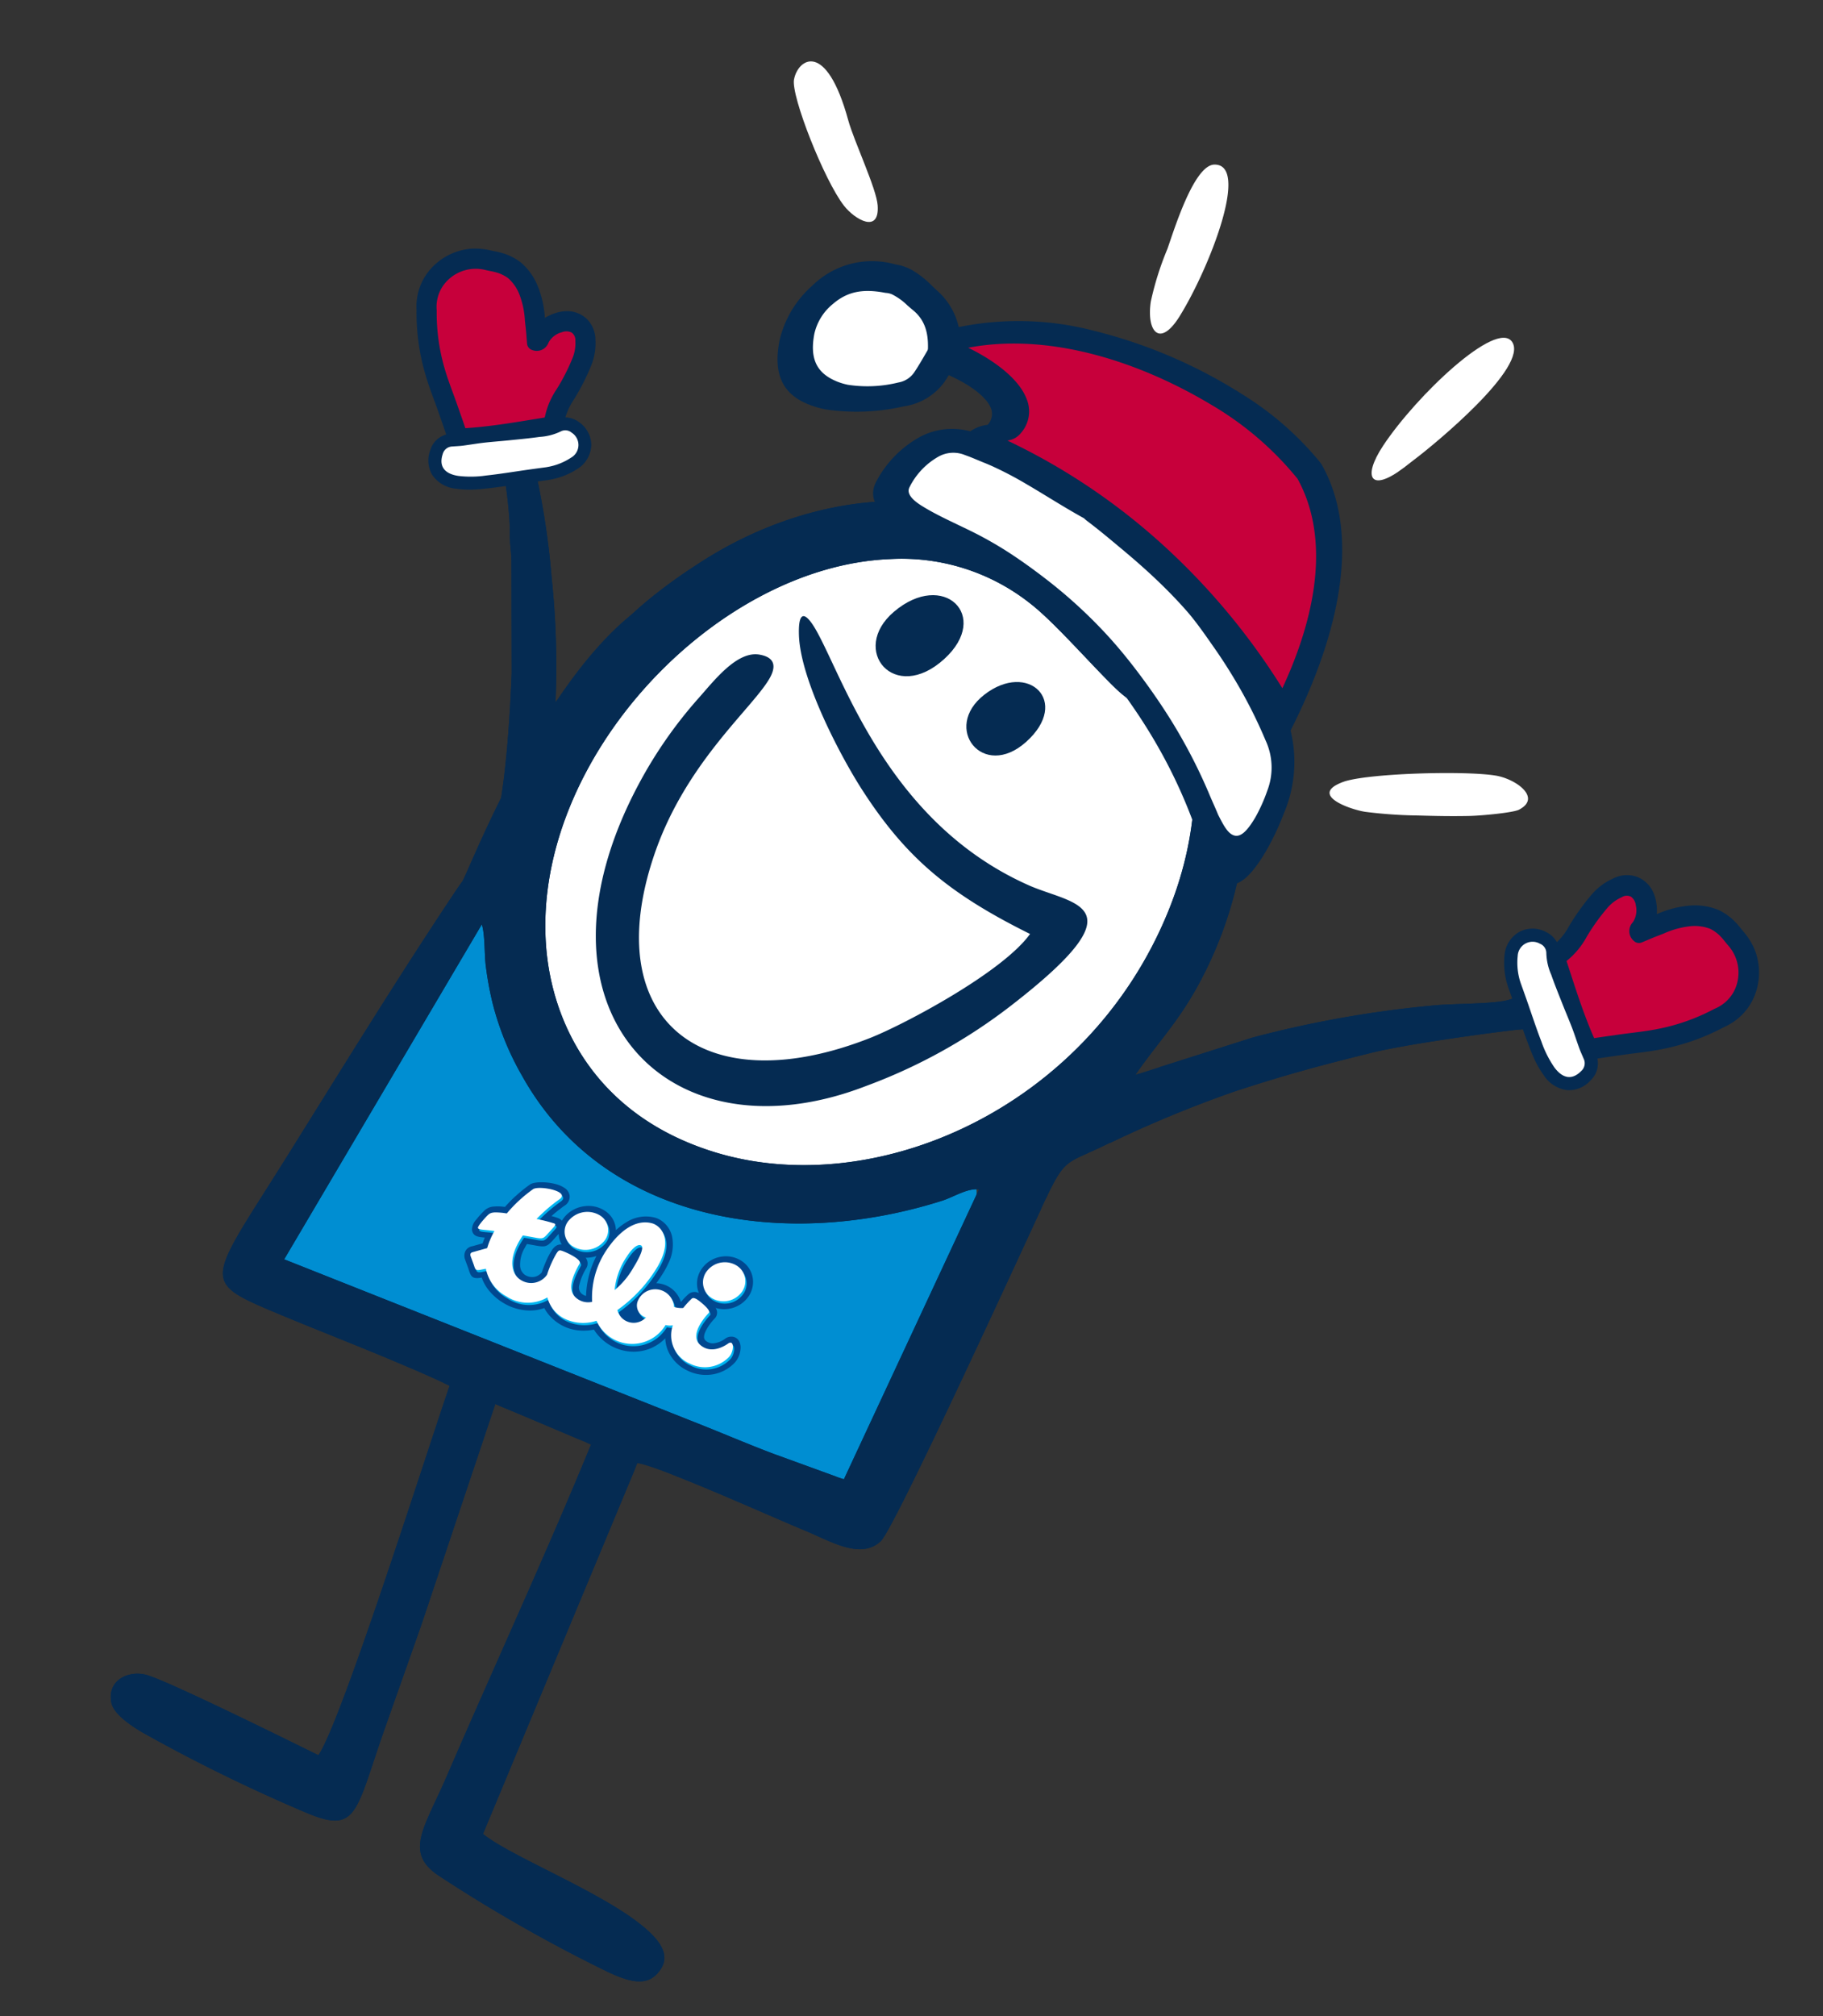
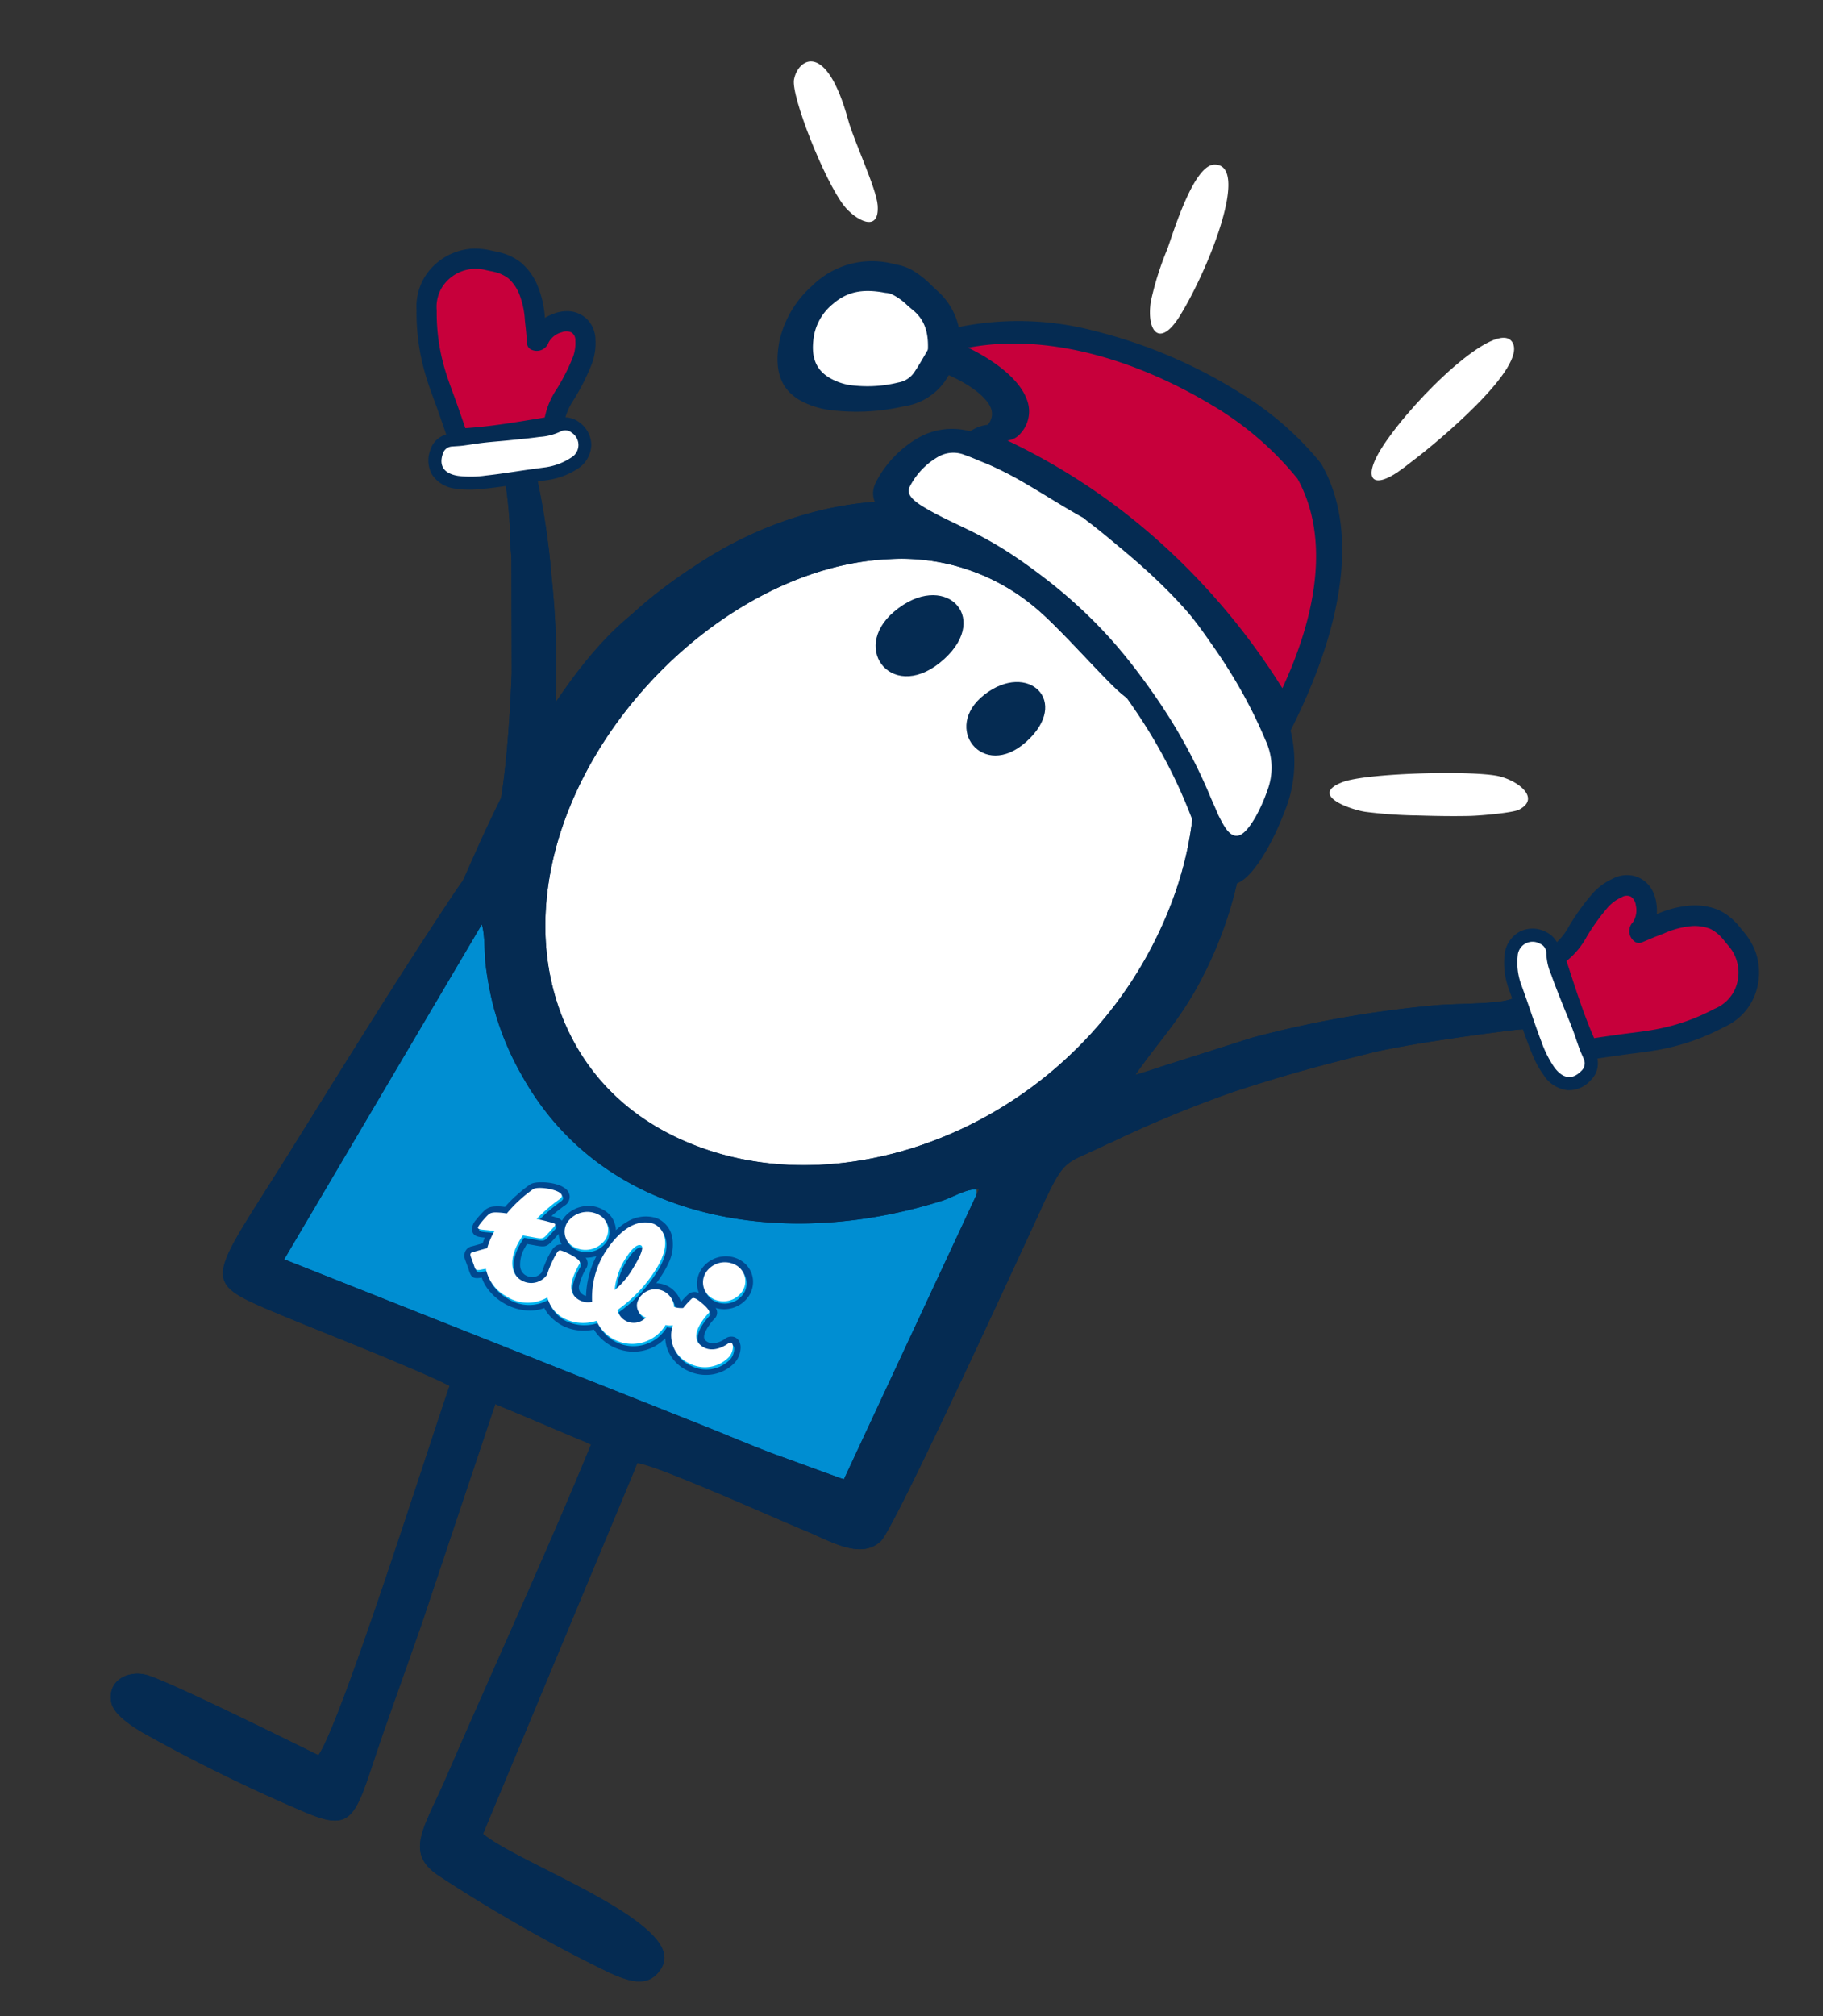
<svg xmlns="http://www.w3.org/2000/svg" width="248.375" height="274.629" viewBox="0 0 248.375 274.629">
  <rect x="0" y="0" width="248.375" height="274.629" fill="#333333" stroke="none" />
  <defs>
    <clipPath id="clip-path">
      <rect id="Rectangle_925" data-name="Rectangle 925" width="230.859" height="259.156" fill="none" />
    </clipPath>
  </defs>
  <g id="Figura02" transform="matrix(0.998, -0.07, 0.07, 0.998, 0, 16.104)">
    <g id="Group_424" data-name="Group 424" clip-path="url(#clip-path)">
      <path id="Path_776" data-name="Path 776" d="M235.937,219.916c-14.729,21.788-43.563,28.031-64.4,13.944s-25.793-43.17-11.064-64.958,43.562-28.031,64.4-13.944,25.793,43.17,11.064,64.958" transform="translate(-87.721 -85.083)" fill="#fff" fill-rule="evenodd" />
      <path id="Path_777" data-name="Path 777" d="M151.039,305.251c-.336.1-4.2.875-4.5.838-2.988,2.182-11.136,3-15.35,2.7-16.384-1.184-26.57-13.621-34.839-26.2-.774-1.179-1.436-2.218-2.27-3.412-.39-.559-.847-1.132-1.269-1.666-3.366-4.272,2.881-5.477-2.7-8.283-.9.663-1.723.511-3.451,2.138a38.511,38.511,0,0,0-3.212,3.468c-2.242,2.7-4.323,5.26-6.466,8.122-4.13,5.516-8.148,10.973-12.428,16.442-11.8,15.083-11.609,15.847,11.01,25.424A265.451,265.451,0,0,1,110.5,343.067c5.016,3.065,12.623,8.21,17.669,10.108,6.528,2.458,11.5-1.484,9.711-8.244,1.032-1.232,1.889-1.322,3.079-2.571,3.55-3.725,4.941-9.326,7.08-12.055-.108-1.118,4.439-11.291,5.261-13.456,2.024-5.331,3.907-8.9-2.266-11.6" transform="translate(-32.789 -155.381)" fill="#008ed2" fill-rule="evenodd" />
      <path id="Path_778" data-name="Path 778" d="M57.772,154.658c.339,1.275.078,3.939.135,5.41a44.061,44.061,0,0,0,.586,5.408,39.073,39.073,0,0,0,3.3,10.106c9.827,20.956,34.344,26.2,55.879,20.988,1.615-.391,3.521-1.484,5.124-1.193l-21.115,38.086a11.483,11.483,0,0,1-1.123-.473l-8.227-3.662c-3.136-1.443-6.2-3.011-9.259-4.49L27.735,198.263Zm5.515-71.419c1.758,5.571,2.306,15.293,2.022,18.558-.121,1.406.008,2.2-.036,3.6l-1.044,15.375c-.533,4.945-2.01,16.709-3.927,21.165-1.183,2.749-3.959,5.606-5.734,7.9C46,160.885,37.39,172.913,29.133,184.275c-11.526,15.855-13.08,16.058-3.972,20.7,7.834,3.99,16.258,7.776,23.845,12.041-3.324,7.755-17.9,44.674-21.346,48.925-3.216-1.863-19.78-11.592-22.65-12.564-2.279-.773-5.347.3-4.979,3.432.157,1.342,1.778,2.859,3.884,4.326A225.3,225.3,0,0,0,25.392,273.6c6.724,3.432,6.71.636,11.294-10.083,2.072-4.786,4.2-9.66,6.256-14.428l12.1-29.172,12.618,6.42c-6.882,13.931-15.337,29.341-22.722,43.6-3.562,6.879-6.552,9.949-2.187,13.43a207.9,207.9,0,0,0,22.226,14.8c2.693,1.491,5.072,2.371,6.8.5,2.02-2.05.633-4.37-2.207-6.9-5.594-4.991-17-10.425-20.3-13.572l24.509-48.886c3.163.718,17.819,8.633,21.9,10.644,3.58,1.768,7.478,4.674,10.421,2.274,2.009-1.642,21.975-38.227,25.452-44.513,3.135-5.669,3.309-5,8.191-6.881a169.721,169.721,0,0,1,18.654-6.3c7.115-1.793,11.979-2.737,19.095-3.974,4.378-.761,14.669-1.49,19.539-1.716,3.936-.183,6,.968,9.956.117,6.486-1.4,7.091-8.619,1.416-9.6-4.3-.745-7.728,5.049-12.7,5.458-2.492.2-6.195-.1-8.845-.091a149.574,149.574,0,0,0-25.431,2.642l-16.293,3.95c3.47-4.335,6.48-6.866,9.833-12.291,14.257-23.064,8.988-51.71-10.48-69.318a50.443,50.443,0,0,0-6.495-4.977c-7.146-4.442-6.326-1.83-1.885,3.124,3.437,3.831,8.1,8.769,9.256,10.3,10.585,14.457,14.87,32.837,5.769,51.315C138.257,185.6,108.234,196.1,86.956,187.7c-15.557-6.14-20.693-19-20.656-29.8.082-25.2,26.554-49.677,50.433-48.971a28.2,28.2,0,0,1,18.679,7.436c2.931,2.623,7.41,8.541,10.449,11.976,1.631,1.84,4.277,4.442,4.517-.077.149-2.788-1.828-6.672-2.767-8.43-11.3-21.159-36.8-23.416-57.041-12.071-10.658,5.973-12.724,9.108-20.67,17.416a114.348,114.348,0,0,0,.664-16.954,106.4,106.4,0,0,0-1.536-16.811c-.607-3.408-.925-4.509,1.26-8.766,1.693-3.3,2.152-6.088.893-8.755-1.5-3.176-5.463-4.634-8.091-2.755-4.615,3.3-.951,8.466.2,12.1" transform="translate(0 -40.575)" fill="#052b52" fill-rule="evenodd" />
      <path id="Path_779" data-name="Path 779" d="M400.878,304.451c-4.3-.745-7.728,5.049-12.7,5.458-2.492.2-6.2-.1-8.846-.091A149.523,149.523,0,0,0,353.9,312.46L341,315.588c-2.629,3.1-4.9,6.487-7.38,9.706l-.107.139a159.88,159.88,0,0,1,17.364-5.806c7.115-1.793,11.979-2.737,19.095-3.973,4.379-.761,14.669-1.49,19.539-1.716,3.936-.183,6,.967,9.956.118,6.486-1.4,7.091-8.619,1.416-9.6" transform="translate(-192.479 -175.67)" fill="#052b52" fill-rule="evenodd" />
      <path id="Path_780" data-name="Path 780" d="M138.784,144.685q.593-.584,1.164-1.187a.729.729,0,0,1,.106-.8c4.169-5.378,6.138-12.054,9.961-17.637a115.288,115.288,0,0,0,.648-16.836,106.509,106.509,0,0,0-1.536-16.812c-.607-3.407-.926-4.509,1.259-8.766,1.693-3.3,2.152-6.087.893-8.755-1.5-3.176-5.463-4.634-8.091-2.754-4.615,3.3-.951,8.465.2,12.1,1.759,5.571,2.306,15.294,2.022,18.558-.121,1.406.009,2.2-.035,3.595l-1.044,15.375c-.532,4.945-2.01,16.709-3.927,21.165a15.3,15.3,0,0,1-1.615,2.754" transform="translate(-80.097 -40.576)" fill="#052b52" fill-rule="evenodd" />
      <path id="Path_781" data-name="Path 781" d="M157.389,228.778a.917.917,0,0,1,.382-1.107c.122-.075.24-.155.36-.232,2.438-4.356,3.029-4.6,6.052-5.691.746-.9,1.462-1.829,2.159-2.745,1.915-2.516,3.721-5.123,5.683-7.6l-.6.144c3.47-4.335,6.48-6.866,9.833-12.291,14.256-23.064,8.987-51.71-10.48-69.318a50.476,50.476,0,0,0-6.494-4.977c-7.146-4.442-6.327-1.83-1.886,3.124,3.437,3.831,8.1,8.769,9.256,10.3,10.585,14.457,14.87,32.837,5.77,51.315-12.87,26.129-42.892,36.63-64.171,28.232-15.557-6.14-20.693-19-20.656-29.8.082-25.2,26.554-49.677,50.433-48.971a28.194,28.194,0,0,1,18.679,7.436c2.931,2.623,7.41,8.541,10.45,11.976,1.63,1.84,4.277,4.442,4.517-.077.149-2.789-1.828-6.672-2.767-8.431-11.3-21.159-36.8-23.415-57.041-12.07a65.515,65.515,0,0,0-9.378,6.146C93.437,153.818,81.989,179.32,81.7,179.023c-.292.355-.573.7-.831,1.033C72.3,191.114,63.692,203.143,55.434,214.5c-11.526,15.855-13.08,16.058-3.972,20.7,6.062,3.087,12.475,6.053,18.581,9.212.061-.1,6.532,3.434,13.916,7.063,9.69,4.762,20.917,9.961,20.949,10.048,5.666,2.676,14.125,7.206,17.069,8.658,3.58,1.768,7.478,4.674,10.421,2.274,1.934-1.58,20.5-35.523,24.991-43.677m-30.531,34.44-8.227-3.662c-3.136-1.443-6.2-3.011-9.259-4.49L54.037,228.492l30.037-43.6c.339,1.275.078,3.939.135,5.41a44.063,44.063,0,0,0,.586,5.408,39.089,39.089,0,0,0,3.3,10.106c9.827,20.955,34.344,26.2,55.879,20.988,1.615-.391,3.521-1.484,5.124-1.193l-21.115,38.086a11.429,11.429,0,0,1-1.123-.473" transform="translate(-26.301 -70.804)" fill="#052b52" fill-rule="evenodd" />
      <path id="Path_782" data-name="Path 782" d="M69.572,491.3c-5.594-4.991-17-10.425-20.3-13.572l24.189-48.249q-1.395-.884-2.788-1.77c-4.221-2.678-19.229-10.675-22.579-11.671.3.168.61.336.912.506-3.323,7.755-17.9,44.674-21.346,48.925C24.444,463.61,7.88,453.88,5.01,452.908c-2.279-.773-5.348.3-4.979,3.432.157,1.342,1.778,2.859,3.883,4.326a225.3,225.3,0,0,0,21.48,12.468c6.724,3.432,6.709.636,11.294-10.083,2.072-4.786,4.2-9.66,6.256-14.428l12.1-29.172,12.618,6.42c-6.882,13.931-15.337,29.341-22.722,43.6-3.562,6.879-6.552,9.949-2.187,13.43a208.01,208.01,0,0,0,22.226,14.8c2.693,1.491,5.072,2.371,6.8.5,2.021-2.05.633-4.37-2.206-6.9" transform="translate(0 -240.111)" fill="#052b52" fill-rule="evenodd" />
-       <path id="Path_783" data-name="Path 783" d="M232.144,216.713c-18.1-9.613-22.935-29.018-26.256-36.294-1.307-2.867-2.41-3.536-2.548.154-.231,6.222,4.665,17.2,7.209,21.777,5.261,9.519,10.764,14.8,21.34,21.005-4.092,4.952-18.015,11.127-22.757,12.614-23.194,7.28-36.748-4.945-27.56-26.9,5.094-12.179,14.614-18.895,17.313-22.829,1.131-1.65.978-2.895-1.1-3.405-3.036-.743-6.465,3.179-8.666,5.32a60.25,60.25,0,0,0-8.981,11.151c-18.3,29.2.128,51.749,28.04,43.13a74.131,74.131,0,0,0,20.51-9.572c18.779-12.552,9.351-13.018,3.46-16.146" transform="translate(-99.729 -102.749)" fill="#052b52" fill-rule="evenodd" />
      <path id="Path_784" data-name="Path 784" d="M437.5,248.211c3.259-1.405-.126-4.208-2.829-4.853-4.207-1-17.588-1.544-20.821-.587-4.862,1.439.82,3.841,2.772,4.268a62.752,62.752,0,0,0,7.095.994c2.377.239,4.592.436,7,.554,1.661.079,5.969-.025,6.78-.375" transform="translate(-237.738 -139.823)" fill="#fff" fill-rule="evenodd" />
      <path id="Path_785" data-name="Path 785" d="M437.1,121.076c.454-.3.893-.606,1.3-.871,3.148-2.027,16.666-11.677,14.585-15.189-1.893-3.188-13.526,6.395-18.505,12.885-3.191,4.158-2.135,6.3,2.615,3.174" transform="translate(-249.703 -60.244)" fill="#fff" fill-rule="evenodd" />
      <path id="Path_786" data-name="Path 786" d="M255.871,2.3c-.576,2.215,3.159,14.04,5.6,17.641,1.313,1.938,4.572,4.21,4.565.251,0-2.295-2.607-8.946-3.183-11.828-2.235-11.2-6.261-8.818-6.979-6.064" transform="translate(-147.637 0)" fill="#fff" fill-rule="evenodd" />
      <path id="Path_787" data-name="Path 787" d="M369.055,62.473c4.408-6.115,11.025-19.947,6.134-20.22C372.411,42.1,369.1,50.73,368,53.264a41.05,41.05,0,0,0-2.751,6.979c-.89,3.965.735,6.5,3.809,2.23" transform="translate(-210.656 -24.384)" fill="#fff" fill-rule="evenodd" />
      <path id="Path_788" data-name="Path 788" d="M278.616,182.948c6.784-5.385.718-12.128-6.407-6.878-6.435,4.74-.822,12.615,6.407,6.878" transform="translate(-155.472 -100.52)" fill="#052b52" fill-rule="evenodd" />
      <path id="Path_789" data-name="Path 789" d="M304.708,212.2c6.513-5.061,1.019-11.022-5.242-6.8-6.094,4.1-.99,11.645,5.242,6.8" transform="translate(-171.25 -117.717)" fill="#052b52" fill-rule="evenodd" />
      <path id="Path_790" data-name="Path 790" d="M136.042,362.747a1.165,1.165,0,0,1,.845-.164,3.2,3.2,0,0,1-.312-1.289c0-.06,0-.121,0-.181-.274.256-.466.442-.613.585-.169.164-.249.244-.278.272-.932.866-1.137.814-2.741.4l-.5-.123-.272-.068q-.167.235-.32.481a4.434,4.434,0,0,0-.818,2.5,1.574,1.574,0,0,0,.59,1.211c.02.016.056.039.106.071a1.791,1.791,0,0,0,1.214.265,1.753,1.753,0,0,0,.97-.528c.15-.363.42-.958.731-1.546a9.528,9.528,0,0,1,.814-1.31,2.04,2.04,0,0,1,.582-.579m4.328,4.1h0a12.582,12.582,0,0,1,1.131-2.37,4.394,4.394,0,0,1-.912.142,4.348,4.348,0,0,1-.575-.01,1.244,1.244,0,0,1,.142,1.135,1.212,1.212,0,0,1-.121.247,7.9,7.9,0,0,0-1.163,2.313,1.126,1.126,0,0,0,.244,1.135,1.529,1.529,0,0,0,.589.366,12.645,12.645,0,0,1,.666-2.958m-9.3-11.257h0a19.165,19.165,0,0,1,2.075-1.453c.68-.41,2.648-.2,3.846.316a3.512,3.512,0,0,1,.837.49,1.483,1.483,0,0,1,.6,1.064,1.422,1.422,0,0,1-.793,1.334c-.6.365-1.148.743-1.656,1.121l-.214.162a8.242,8.242,0,0,1,.823.314,1.424,1.424,0,0,1,.56.418c.056-.083.116-.166.18-.246a3.8,3.8,0,0,1,.37-.4,4.23,4.23,0,0,1,2.679-1.112,4.072,4.072,0,0,1,2.744.851,3.587,3.587,0,0,1,.387.354,3.231,3.231,0,0,1,.881,2.122c0,.078,0,.156,0,.233a8.191,8.191,0,0,1,1.52-.994,4.9,4.9,0,0,1,3.9-.342v0c.066.022.129.047.189.073s.14.063.194.093a3.2,3.2,0,0,1,.31.193,3.542,3.542,0,0,1,1.451,2.334,5.729,5.729,0,0,1-.8,3.72,10.947,10.947,0,0,1-.638,1.026c-.344.494-.73.992-1.148,1.482a3.6,3.6,0,0,1,3.166,2.793h0a8.929,8.929,0,0,1,1.056-.968,1.282,1.282,0,0,1,1.477-.077,3.356,3.356,0,0,1-.17-.878,3.492,3.492,0,0,1,.775-2.386c.071-.089.145-.175.223-.256a4.016,4.016,0,0,1,2.6-1.22,3.9,3.9,0,0,1,2.732.822c.088.071.171.143.248.217a3.4,3.4,0,0,1,1.055,2.263,3.491,3.491,0,0,1-.775,2.386q-.106.133-.223.256a4.044,4.044,0,0,1-4.339.968,1.128,1.128,0,0,1-.242,1.442c-.042.038-.085.079-.128.12l0,0a6.642,6.642,0,0,0-1.254,1.586c-.225.434-.332.877-.076,1.16l.013.014,0,0a1.447,1.447,0,0,0,1.033.47,3.18,3.18,0,0,0,1.625-.5,1.392,1.392,0,0,1,1.224-.176,1.185,1.185,0,0,1,.726.74,1.847,1.847,0,0,1,.1.726,3.211,3.211,0,0,1-.924,2.018,5.379,5.379,0,0,1-3.131,1.4,5.657,5.657,0,0,1-3.4-.764,5.385,5.385,0,0,1-2.414-2.8,4.861,4.861,0,0,1-.28-1.785,6.146,6.146,0,0,1-1.788,1.107,5.981,5.981,0,0,1-3.108.357,6.45,6.45,0,0,1-4.716-3.329,7.063,7.063,0,0,1-1.6.03,6.309,6.309,0,0,1-2.2-.623,6.221,6.221,0,0,1-2.078-1.71,4.963,4.963,0,0,1-.654-1.1,5.681,5.681,0,0,1-2.163.186,7.065,7.065,0,0,1-3.34-1.261,7.439,7.439,0,0,1-1.992-2.044,5.9,5.9,0,0,1-.718-1.612c-1.351.159-1.46-.277-1.708-1.27-.016-.063-.033-.133-.058-.219l-.324-1.118-.009-.035a1.486,1.486,0,0,1,0-.778,1.226,1.226,0,0,1,1.092-.922h0l1.454-.3c.106-.252.223-.5.352-.752l0-.009c-.956-.156-1.612-.282-1.669-1.2a2.05,2.05,0,0,1,.656-1.3,13.012,13.012,0,0,1,1.183-1.149,2.034,2.034,0,0,1,1.2-.478,6.313,6.313,0,0,1,1.454.115c.061.01.131.022.208.038a20.254,20.254,0,0,1,1.529-1.358" transform="translate(-71.309 -204.261)" fill="#004890" fill-rule="evenodd" />
      <path id="Path_791" data-name="Path 791" d="M135,356.605a19.072,19.072,0,0,0-3.786,3.034c-.3-.069-.53-.118-.656-.138-1.147-.181-1.5-.163-1.918.169-.295.233-1.5,1.387-1.484,1.655.015.247.645.28,1.465.433.169.032.429.086.751.155a10.351,10.351,0,0,0-1.151,2.246l-2.006.414c-.422.065-.351.407-.318.54l.324,1.118c.191.66.1.94,1.068.783l.555-.064a5.517,5.517,0,0,0,2.5,3.93,5.318,5.318,0,0,0,5.584.553,4.5,4.5,0,0,0,2.525,3.257,5.8,5.8,0,0,0,3.925.382,5.314,5.314,0,0,0,9.345,1.23,2.289,2.289,0,0,0,.984.115,4.175,4.175,0,0,0,1.913,5.346,4.545,4.545,0,0,0,5.421-.52c.727-.662.927-2.38-.021-1.812-.8.482-2.552,1.2-3.813-.128-1.32-1.39.765-3.558,1.5-4.227.266-.243-.353-.922-.885-1.438s-1-.884-1.291-.663a10.537,10.537,0,0,0-1.247,1.185,3.146,3.146,0,0,1-1.241-.23,2.565,2.565,0,0,0-4.943-.98,1.7,1.7,0,0,0,1.028,2.145,2.289,2.289,0,0,1-3.814-1.28,19.347,19.347,0,0,0,5.811-5.427c2.275-3.27,1.2-5.256-.007-5.91a1.544,1.544,0,0,0-.249-.108c-1.911-.673-4.19.293-6.463,3.2a11.61,11.61,0,0,0-2.444,6.891,2.49,2.49,0,0,1-2.125-.686c-1.122-1.1-.468-2.725.8-4.638.362-.548-1.819-1.725-2.363-1.924-.334-.122-.435.007-.7.344a14.236,14.236,0,0,0-1.475,2.788,2.629,2.629,0,0,1-3.487.557c-1.335-.832-1.81-2.964.345-5.828q.1-.138.227-.291c.316.076.612.148.874.213,1.633.408,1.741.531,2.369-.053.128-.119.576-.563.907-.871s.493-.5.225-.622a20.891,20.891,0,0,0-2.356-.772,22.919,22.919,0,0,1,3.322-2.475c1.577-.969-2.7-2.1-3.525-1.6m8.913,4.239h0a2.343,2.343,0,0,1,.093,3.645,3.308,3.308,0,0,1-4.2.208,2.343,2.343,0,0,1-.094-3.645,3.308,3.308,0,0,1,4.2-.208m18.11,8.128h0a2.5,2.5,0,0,1,.217,3.743,3.082,3.082,0,0,1-4.079.307,2.5,2.5,0,0,1-.217-3.742,3.081,3.081,0,0,1,4.079-.307m-16.89,2.108h0a9.7,9.7,0,0,1,1.96-4.422c.715-.956,1.555-1.671,2.045-1.4.448.248-.21,1.517-1.249,2.961a11.1,11.1,0,0,1-2.756,2.862" transform="translate(-72.645 -205.738)" fill="#00b5f1" fill-rule="evenodd" />
      <path id="Path_792" data-name="Path 792" d="M134.636,355.836a19.092,19.092,0,0,0-3.787,3.034c-.3-.069-.53-.117-.656-.137-1.147-.181-1.5-.163-1.918.169-.295.233-1.5,1.388-1.484,1.655.015.247.645.279,1.465.433.169.032.429.086.751.155a10.341,10.341,0,0,0-1.151,2.246l-2.005.414c-.422.065-.351.407-.319.54l.323,1.118c.191.66.1.94,1.068.783l.555-.064a5.518,5.518,0,0,0,2.5,3.93,5.319,5.319,0,0,0,5.584.553,4.5,4.5,0,0,0,2.525,3.257,5.793,5.793,0,0,0,3.925.382,5.314,5.314,0,0,0,9.345,1.23,2.29,2.29,0,0,0,.984.115,4.174,4.174,0,0,0,1.913,5.346,4.545,4.545,0,0,0,5.421-.52c.727-.662.927-2.38-.02-1.812-.8.482-2.552,1.2-3.814-.128-1.32-1.39.765-3.558,1.5-4.227.266-.243-.353-.922-.885-1.438s-1-.884-1.291-.663a10.566,10.566,0,0,0-1.246,1.185,3.148,3.148,0,0,1-1.241-.23,2.565,2.565,0,0,0-4.943-.98,1.7,1.7,0,0,0,1.028,2.145,2.289,2.289,0,0,1-3.814-1.28,19.347,19.347,0,0,0,5.811-5.427c2.275-3.27,1.2-5.256-.007-5.911a1.545,1.545,0,0,0-.249-.108c-1.911-.674-4.19.293-6.463,3.2a11.608,11.608,0,0,0-2.444,6.891,2.49,2.49,0,0,1-2.125-.686c-1.122-1.1-.468-2.725.8-4.638.363-.548-1.819-1.725-2.363-1.924-.334-.122-.435.007-.7.344a14.235,14.235,0,0,0-1.475,2.788,2.629,2.629,0,0,1-3.487.557c-1.335-.832-1.81-2.963.345-5.828.069-.092.145-.189.227-.292.316.076.612.148.874.214,1.633.408,1.74.532,2.369-.053.128-.119.576-.563.906-.871s.494-.5.226-.622a20.778,20.778,0,0,0-2.356-.772,22.928,22.928,0,0,1,3.322-2.475c1.577-.968-2.7-2.1-3.525-1.6m8.913,4.239h0a2.343,2.343,0,0,1,.094,3.644,3.308,3.308,0,0,1-4.2.209,2.343,2.343,0,0,1-.094-3.645,3.308,3.308,0,0,1,4.2-.208m18.11,8.128h0a2.5,2.5,0,0,1,.217,3.742,3.082,3.082,0,0,1-4.079.307,2.5,2.5,0,0,1-.217-3.743,3.082,3.082,0,0,1,4.079-.307m-16.89,2.108h0a9.706,9.706,0,0,1,1.96-4.422c.714-.957,1.555-1.672,2.045-1.4.448.248-.21,1.517-1.249,2.961a11.108,11.108,0,0,1-2.756,2.862" transform="translate(-72.434 -205.294)" fill="#fff" fill-rule="evenodd" />
      <path id="Path_793" data-name="Path 793" d="M249.771,68.274a11.6,11.6,0,0,1,11.48-2.07,6.7,6.7,0,0,1,2.141.884,13,13,0,0,1,2.644,2.4c.2.218.4.436.6.646a9.31,9.31,0,0,1,2.607,5.182,40.648,40.648,0,0,1,18.3,1.777A68.307,68.307,0,0,1,307.2,87.2a42.493,42.493,0,0,1,9.846,9.918,3.134,3.134,0,0,1,.287.518c4.252,9.164,1.405,21.823-6.847,35.633a17.944,17.944,0,0,1-1.724,11.236,35.977,35.977,0,0,1-2.832,5.013c-.91,1.286-3.7,5.321-5.948,3.744-1.209-.841-1.86-2.882-2.485-4.661-.037-.109-.072-.222-.1-.341-.081-.3-.164-.6-.251-.894-.215-.736-.449-1.491-.688-2.319a69.752,69.752,0,0,0-2.917-8.154,72.774,72.774,0,0,0-4.122-8.125c-.4-.685-.827-1.393-1.3-2.16-.854-1.366-1.752-2.711-2.664-3.966q-.7-.958-1.425-1.88a62.371,62.371,0,0,0-7.725-8.122c-1.155-1.019-2.34-2.007-3.514-2.915a47.916,47.916,0,0,0-5.773-3.878c-2.58-1.462-5.4-2.836-7.851-4.446-3.734-2.392-3.486-4.438-2.586-5.913a14.82,14.82,0,0,1,5.836-5.375,9.3,9.3,0,0,1,7.4-.53,5.2,5.2,0,0,1,2.433-.721,2.171,2.171,0,0,0,.609-2.184c-.417-1.447-2.368-3.3-5.424-4.926-.22.308-.445.615-.685.921a8.283,8.283,0,0,1-5.756,2.887,28.607,28.607,0,0,1-10.605-.33,12.819,12.819,0,0,1-2.284-.847c-3.4-1.636-4.557-4.436-3.324-8.971a14.181,14.181,0,0,1,4.993-7.137" transform="translate(-140.993 -37.813)" fill="#052b52" fill-rule="evenodd" />
      <path id="Path_794" data-name="Path 794" d="M316.8,167q.828,1.551,1.585,3.153a72.418,72.418,0,0,1,3.122,7.7c.218.644.448,1.263.682,1.923q.147.415.287.838c.558,1.312,1.037,2.452,1.782,2.87.9.507,1.879-.169,3.289-2.231a22.763,22.763,0,0,0,1.84-3.458,8.774,8.774,0,0,0,.226-6.869,65.029,65.029,0,0,0-3.245-7.817q-1.373-2.792-2.962-5.421c-.431-.717-.864-1.444-1.293-2.136-.622-1-1.288-2.022-1.987-2.939-1.244-1.633-2.594-3.215-3.953-4.69-1.269-1.379-2.63-2.753-4-4.073-1.12-1.077-2.245-2.168-3.357-3.188q-.677-.62-1.368-1.224a4.53,4.53,0,0,1-.333-.328c-.018-.018-.035-.038-.053-.056-.992-.639-2.021-1.343-3.15-2.137-1.5-1.052-2.978-2.124-4.436-3.113a48.777,48.777,0,0,0-4.455-2.736c-.338-.179-.672-.35-1-.507-.234-.113-.465-.23-.7-.347-.14-.071-.692-.349-.83-.415-.285-.14-.624-.3-.977-.45a4.144,4.144,0,0,0-3.667-.022,9.8,9.8,0,0,0-4.154,3.811c-.178.3-.707,1.142,1.511,2.726,1.978,1.433,4.348,2.66,6.723,4.055a51.177,51.177,0,0,1,5.844,4.039c1.141.9,2.295,1.879,3.408,2.867a66.752,66.752,0,0,1,7.646,7.976q.734.908,1.438,1.851c1.369,1.831,2.693,3.824,3.924,5.818.825,1.34,1.669,2.768,2.61,4.526" transform="translate(-163.625 -74.402)" fill="#fff" fill-rule="evenodd" />
      <path id="Path_795" data-name="Path 795" d="M260.287,87.546a17.568,17.568,0,0,0,6.97.185,3.257,3.257,0,0,0,2.257-1.253c.581-.745,1.119-1.54,1.641-2.309l.307-.452a.681.681,0,0,0,.118-.283c.244-2.373-.258-4.065-1.677-5.4-.242-.227-.475-.46-.7-.685a8.237,8.237,0,0,0-2.008-1.661,2.507,2.507,0,0,0-.763-.237,1.25,1.25,0,0,1-.16-.032c-3.065-.808-5.153-.483-7.2,1.042a7.284,7.284,0,0,0-2.79,3.89c-.825,3.162-.118,5.108,2.157,6.413a8.252,8.252,0,0,0,1.85.777" transform="translate(-147.716 -43.281)" fill="#fff" fill-rule="evenodd" />
      <path id="Path_796" data-name="Path 796" d="M345.308,144.467c5.918-10.7,7.611-20.625,4.058-28.294a43.374,43.374,0,0,0-10.921-10.814c-10.189-7.133-22.012-11.39-32.575-10.125,2.848,1.628,6.526,4.431,7.452,7.512a4.437,4.437,0,0,1-1.065,4.533,2.756,2.756,0,0,1-1.952.929,86.621,86.621,0,0,1,19.172,14.663,92.533,92.533,0,0,1,15.487,20.957q.173.319.344.638" transform="translate(-176.528 -54.835)" fill="#c7003b" fill-rule="evenodd" />
      <path id="Path_797" data-name="Path 797" d="M132.2,77.527c-.07-.271-.139-.536-.21-.8q-.328-1.221-.665-2.444c-.14-.513-.293-1.039-.44-1.548-.342-1.179-.7-2.4-.959-3.646a29.708,29.708,0,0,1-.57-8.759,7.721,7.721,0,0,1,1.823-4.919,8.263,8.263,0,0,1,6.157-2.881,9.064,9.064,0,0,1,2.664.421c.17.053.342.1.514.148a10,10,0,0,1,1.519.516A7.5,7.5,0,0,1,144,54.895a8.3,8.3,0,0,1,2.1,3.514,13.669,13.669,0,0,1,.614,4.221,6.788,6.788,0,0,1,1.519-.565,5.076,5.076,0,0,1,1.212-.151,3.917,3.917,0,0,1,2.867,1.161,4.022,4.022,0,0,1,1.061,3.061,8.005,8.005,0,0,1-.8,3.358,30,30,0,0,1-2.729,4.543,8.617,8.617,0,0,0-1.288,2.3,3.255,3.255,0,0,1,1.868.827,3.829,3.829,0,0,1,1.386,3.163,3.951,3.951,0,0,1-1.908,3.006,10.1,10.1,0,0,1-4.084,1.322c-.055.009-.11.015-.164.019l-.758.049c-.559.036-1.118.071-1.677.111-.6.042-1.206.089-1.809.137-1.349.105-2.743.214-4.134.267-.419.016-.87.031-1.336.031a12.905,12.905,0,0,1-2.912-.289,4.373,4.373,0,0,1-3.124-2.124,3.882,3.882,0,0,1-.006-3.377,3.087,3.087,0,0,1,2.293-1.947" transform="translate(-74.595 -30.318)" fill="#052b52" fill-rule="evenodd" />
      <path id="Path_798" data-name="Path 798" d="M148.334,117.783a8.474,8.474,0,0,0,3.4-1.058,1.983,1.983,0,0,0,.315-3.379,1.334,1.334,0,0,0-1.476-.277,7.662,7.662,0,0,1-2.906.542c-1.417.1-2.843.129-4.266.175-1.112.036-2.226.033-3.336.082-.97.042-1.934.141-2.9.2-.479.027-.961.008-1.442.016a1.387,1.387,0,0,0-1.4.934c-.657,1.6.021,2.687,1.894,3.114a14.37,14.37,0,0,0,3.79.215c1.965-.075,3.926-.263,5.887-.4.814-.058,1.628-.107,2.443-.16" transform="translate(-77.379 -65.188)" fill="#fff" fill-rule="evenodd" />
      <path id="Path_799" data-name="Path 799" d="M138.611,80.6c3.183.021,6.385-.277,9.488-.567l1.4-.13a10.647,10.647,0,0,1,1.9-3.749,27.4,27.4,0,0,0,2.478-4.135,5.376,5.376,0,0,0,.507-2.241,1.241,1.241,0,0,0-.439-1.162,1.653,1.653,0,0,0-1.3-.126,2.878,2.878,0,0,0-1.862,1.189c-.018.028-.036.058-.055.088a1.707,1.707,0,0,1-2.342.833,1,1,0,0,1-.155-.085.986.986,0,0,1-.433-.8c0-.242-.005-.484-.008-.724,0-.556-.008-1.082-.033-1.609-.013-.268-.022-.537-.031-.805a11.68,11.68,0,0,0-.464-3.5,5.745,5.745,0,0,0-1.37-2.4,3.905,3.905,0,0,0-.459-.36,5.642,5.642,0,0,0-.8-.444,7.746,7.746,0,0,0-1.106-.365c-.2-.055-.4-.11-.595-.171a5.441,5.441,0,0,0-6,1.714,5.114,5.114,0,0,0-1.092,3.283,26.969,26.969,0,0,0,.521,7.95c.243,1.151.582,2.32.91,3.451.15.518.306,1.054.451,1.586q.336,1.227.668,2.456c.073.272.145.545.218.828" transform="translate(-78.344 -34.07)" fill="#c7003b" fill-rule="evenodd" />
      <path id="Path_800" data-name="Path 800" d="M475.888,304.387c.285-.024.564-.047.841-.068.859-.064,1.721-.126,2.582-.186.542-.038,1.1-.069,1.642-.1,1.252-.069,2.547-.141,3.841-.31a30.375,30.375,0,0,0,8.641-2.416,7.892,7.892,0,0,0,4.127-3.423,8.449,8.449,0,0,0,.694-6.914,9.272,9.272,0,0,0-1.308-2.426c-.108-.146-.213-.3-.317-.446a10.261,10.261,0,0,0-1.012-1.29,7.672,7.672,0,0,0-1.9-1.467,8.484,8.484,0,0,0-4.1-.839,13.989,13.989,0,0,0-4.279.837,6.89,6.89,0,0,0,.031-1.656,5.179,5.179,0,0,0-.265-1.22,4,4,0,0,0-2.091-2.373,4.112,4.112,0,0,0-3.311.014,8.18,8.18,0,0,0-2.969,1.9,30.677,30.677,0,0,0-3.458,4.171A8.809,8.809,0,0,1,471.5,288.2a3.329,3.329,0,0,0-1.43-1.521,3.913,3.913,0,0,0-3.52-.266,4.039,4.039,0,0,0-2.253,2.858,10.322,10.322,0,0,0,.108,4.386c.01.055.022.111.038.165l.21.748c.155.551.31,1.1.461,1.655.164.6.322,1.194.481,1.791.355,1.336.722,2.717,1.142,4.077.126.409.265.85.422,1.3a13.164,13.164,0,0,0,1.265,2.71,4.467,4.467,0,0,0,3.106,2.294,3.969,3.969,0,0,0,3.26-1.137,3.156,3.156,0,0,0,1.1-2.871" transform="translate(-267.846 -161.455)" fill="#052b52" fill-rule="evenodd" />
      <path id="Path_801" data-name="Path 801" d="M468.63,304.471a8.668,8.668,0,0,1-.131-3.637,2.027,2.027,0,0,1,3.152-1.448,1.365,1.365,0,0,1,.766,1.329,7.827,7.827,0,0,0,.461,2.986c.379,1.4.838,2.785,1.275,4.173.342,1.085.721,2.158,1.051,3.245.287.949.518,1.913.793,2.865.136.472.318.93.473,1.4a1.417,1.417,0,0,1-.426,1.669c-1.32,1.175-2.6.89-3.645-.773a14.692,14.692,0,0,1-1.491-3.582c-.593-1.921-1.075-3.876-1.606-5.814-.22-.8-.448-1.607-.673-2.411" transform="translate(-270.301 -172.589)" fill="#fff" fill-rule="evenodd" />
      <path id="Path_802" data-name="Path 802" d="M487.293,305.421c-1.1-3.063-1.894-6.252-2.666-9.343q-.174-.7-.35-1.4a10.885,10.885,0,0,0,2.974-3.1,27.965,27.965,0,0,1,3.149-3.79,5.491,5.491,0,0,1,1.99-1.248,1.27,1.27,0,0,1,1.269.03,1.69,1.69,0,0,1,.561,1.21,2.941,2.941,0,0,1-.516,2.2c-.021.027-.044.054-.067.083a1.745,1.745,0,0,0-.011,2.541,1.044,1.044,0,0,0,.135.121,1.009,1.009,0,0,0,.921.146c.235-.079.468-.159.7-.238.538-.184,1.047-.358,1.563-.513.263-.079.525-.161.787-.243a11.931,11.931,0,0,1,3.533-.737,5.875,5.875,0,0,1,2.779.509,3.988,3.988,0,0,1,.5.321,5.787,5.787,0,0,1,.7.62,7.83,7.83,0,0,1,.727.944c.121.173.241.346.367.515a5.562,5.562,0,0,1,.378,6.368,5.225,5.225,0,0,1-2.8,2.165,27.564,27.564,0,0,1-7.843,2.189c-1.193.155-2.435.224-3.636.29-.551.031-1.12.062-1.683.1q-1.3.091-2.6.187c-.288.022-.575.045-.872.07" transform="translate(-279.492 -165.287)" fill="#c7003b" fill-rule="evenodd" />
    </g>
  </g>
</svg>